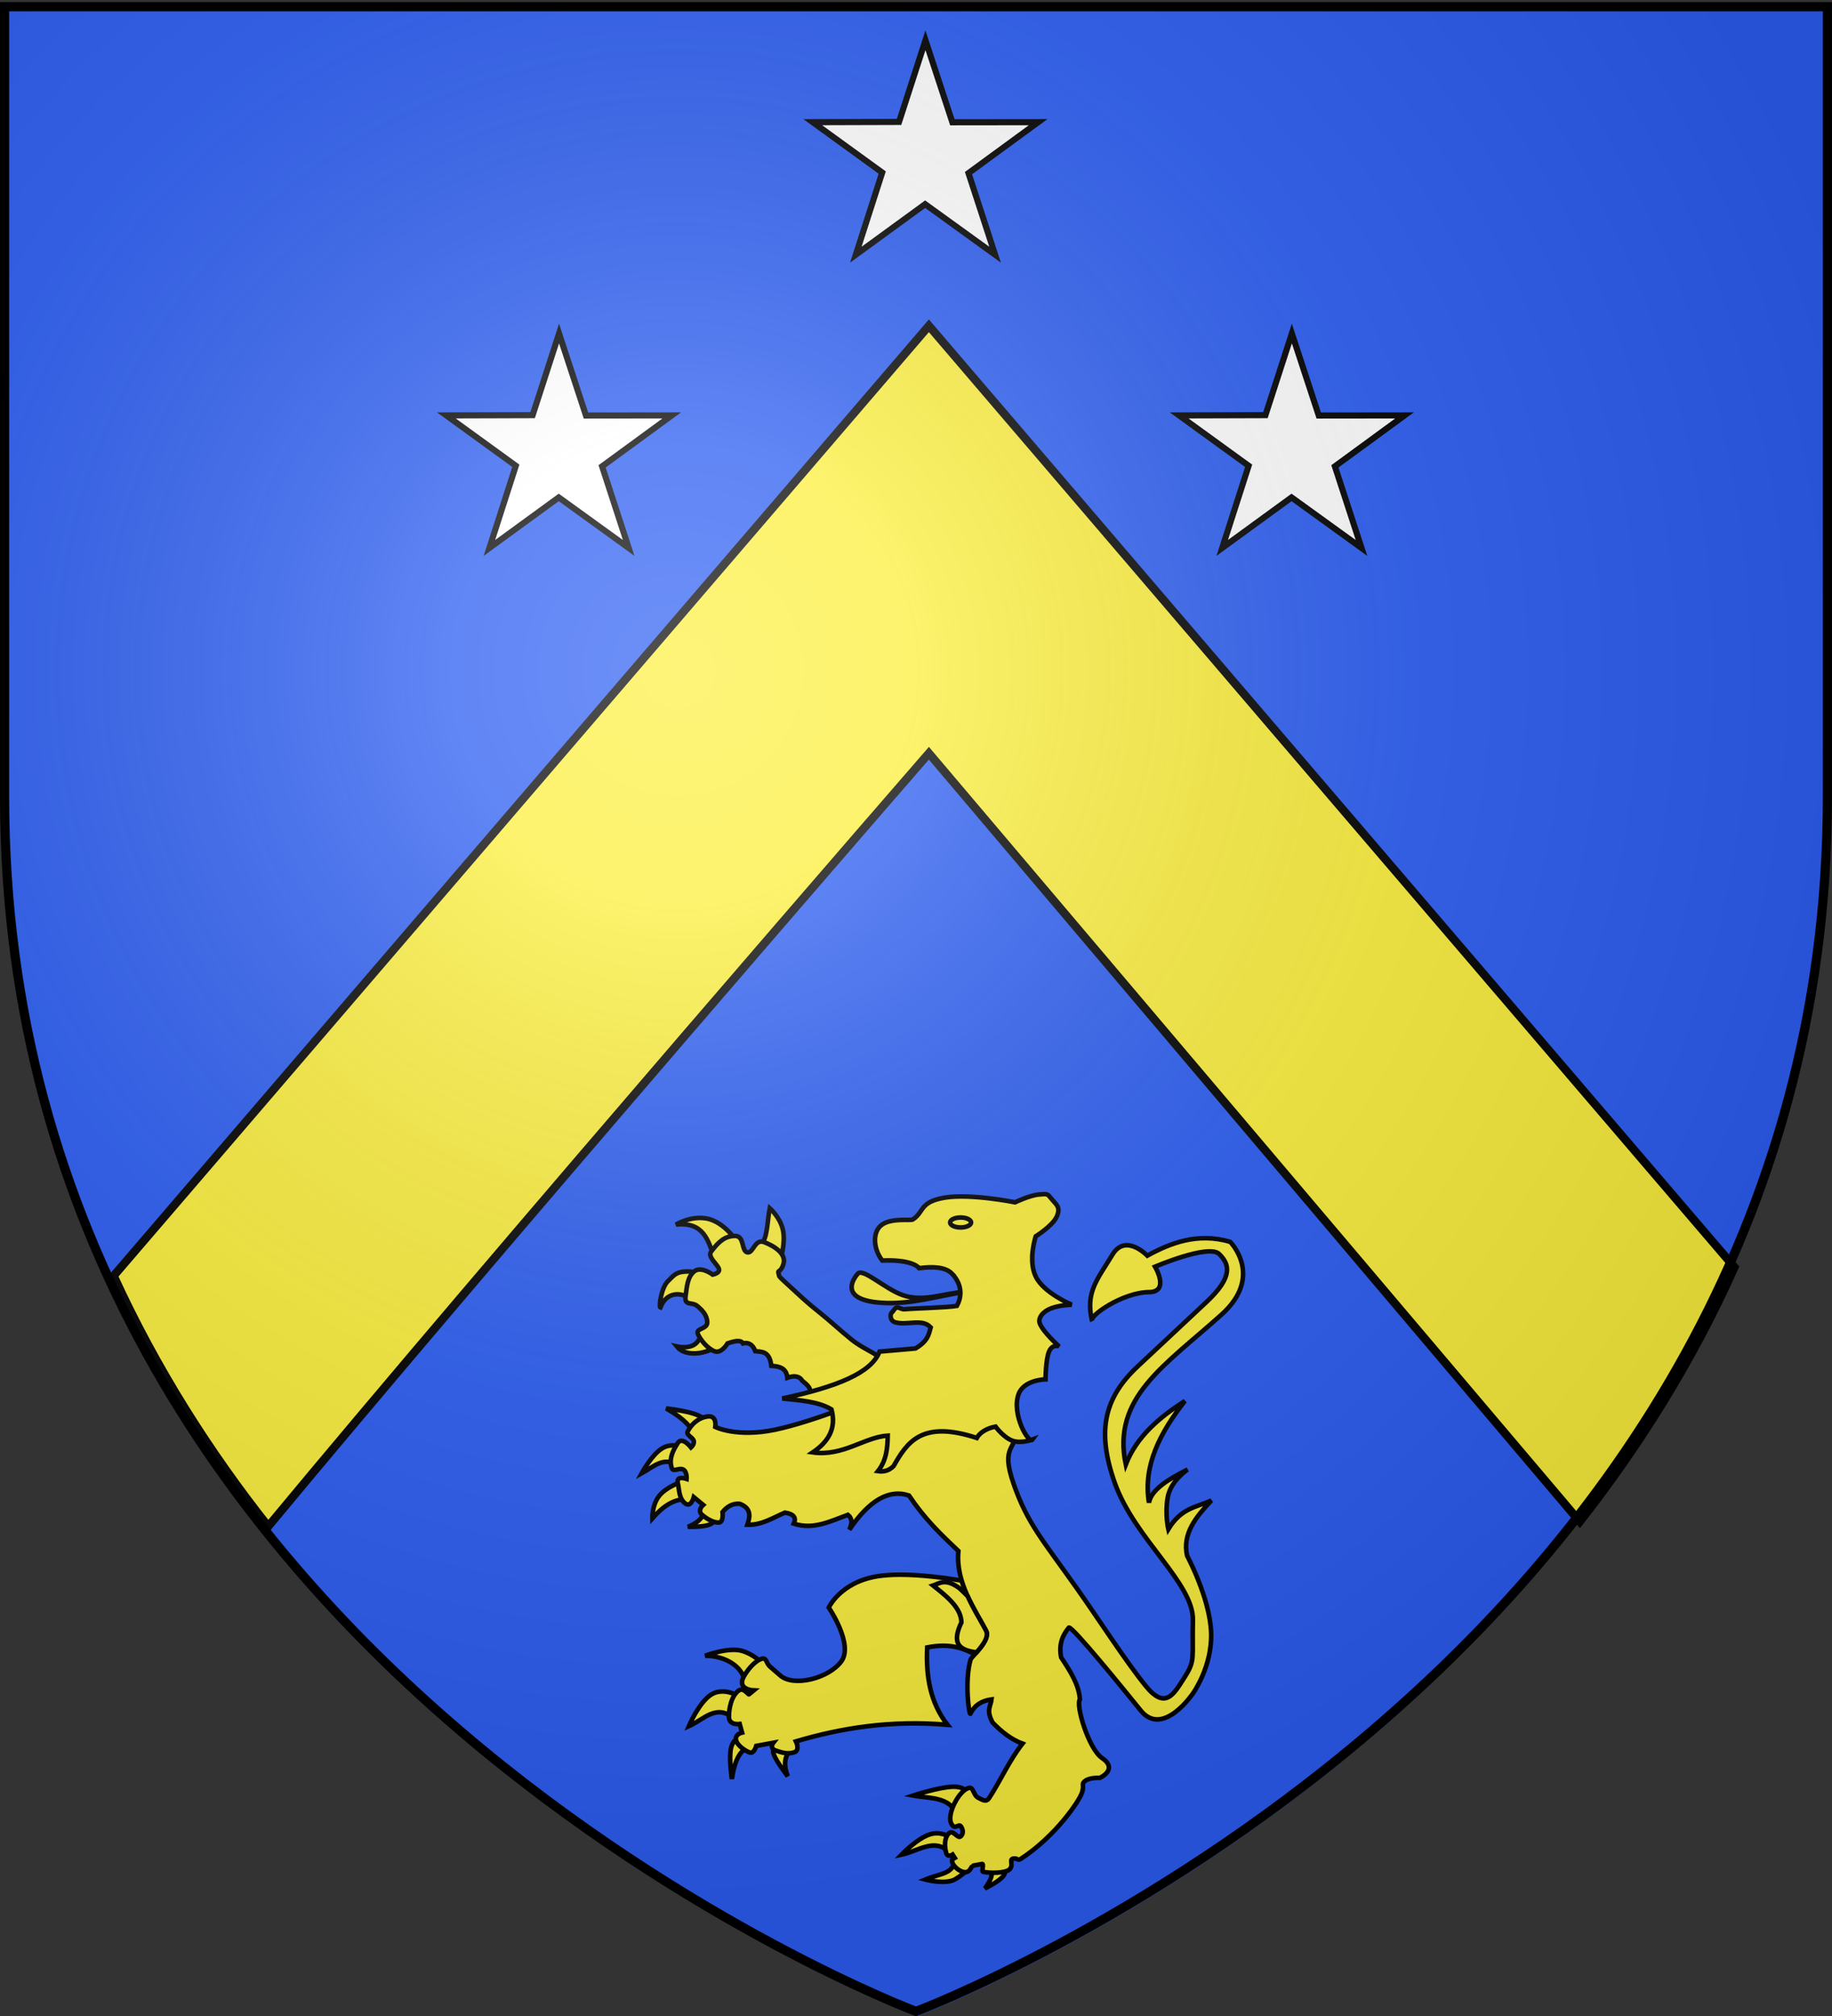
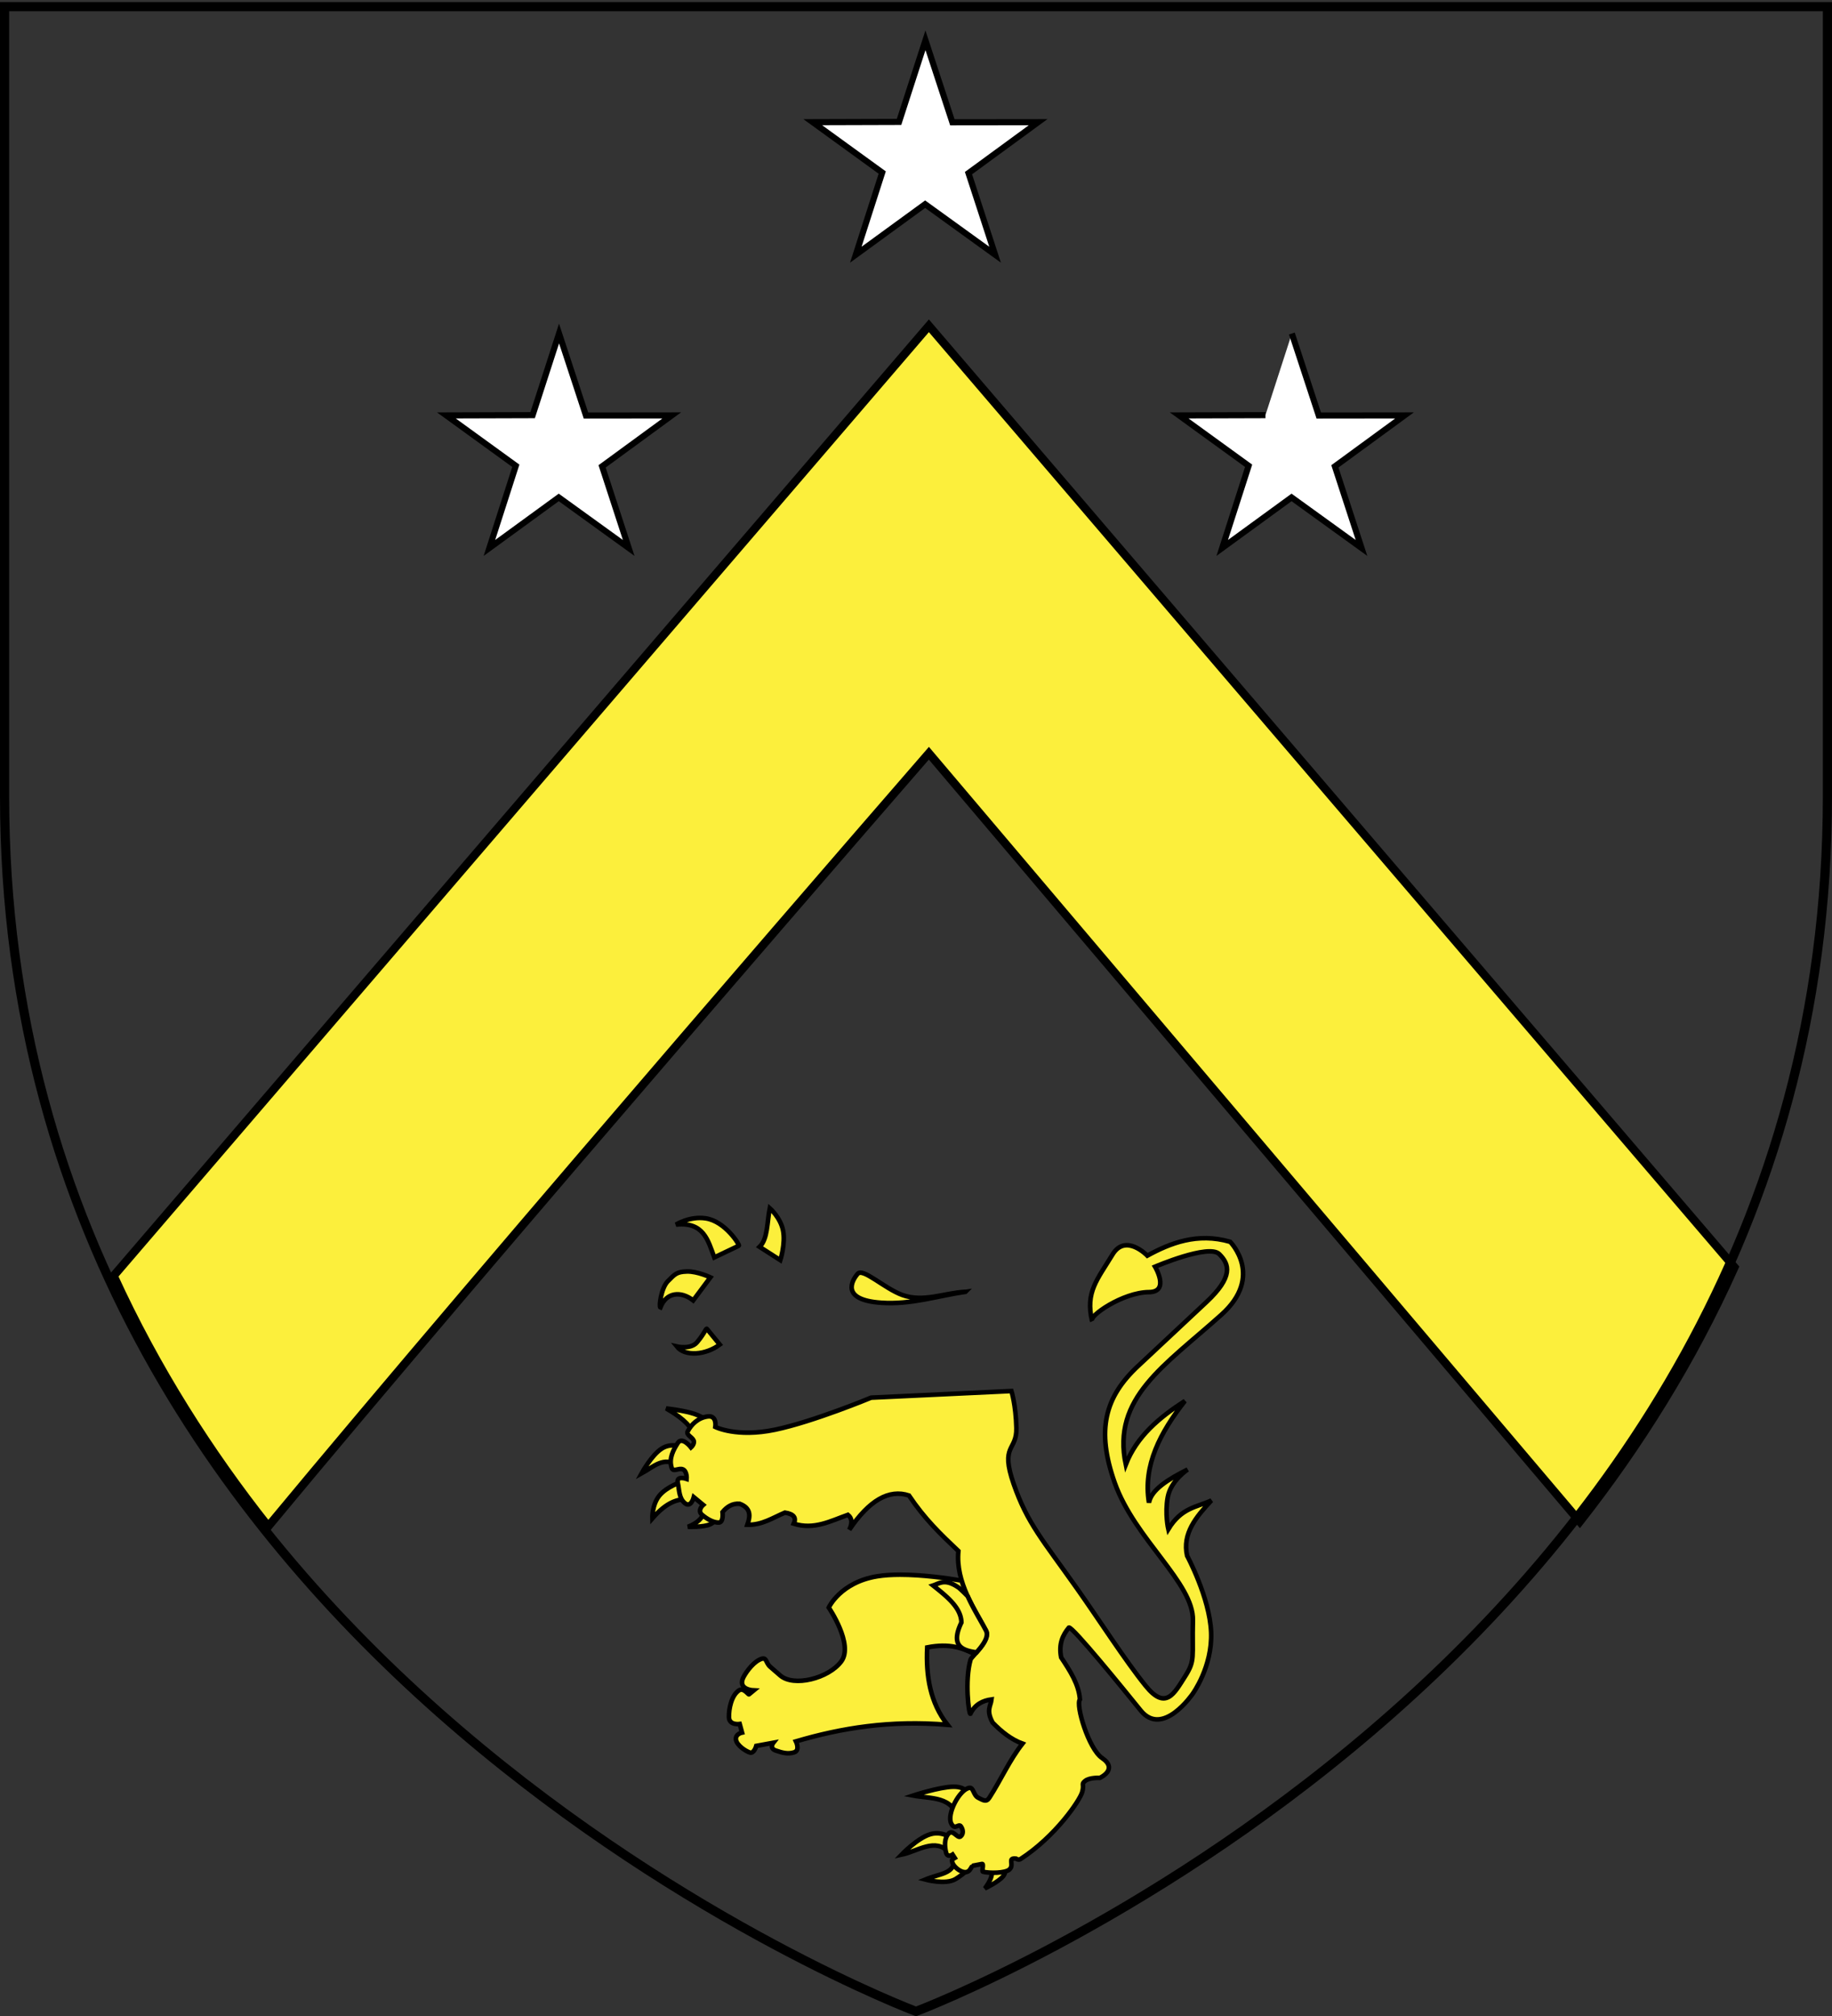
<svg xmlns="http://www.w3.org/2000/svg" xmlns:xlink="http://www.w3.org/1999/xlink" width="600" height="660" version="1.0">
  <rect width="100%" height="100%" fill="#333333" stroke="none" />
  <desc>Flag of Canton of Valais (Wallis)</desc>
  <defs>
    <radialGradient xlink:href="#b" id="d" cx="221.445" cy="226.331" r="300" fx="221.445" fy="226.331" gradientTransform="matrix(1.353 0 0 1.349 -79.63 -85.747)" gradientUnits="userSpaceOnUse" />
    <linearGradient id="b">
      <stop offset="0" style="stop-color:white;stop-opacity:.314" />
      <stop offset=".19" style="stop-color:white;stop-opacity:.251" />
      <stop offset=".6" style="stop-color:#6b6b6b;stop-opacity:.125" />
      <stop offset="1" style="stop-color:black;stop-opacity:.125" />
    </linearGradient>
  </defs>
  <g style="display:inline">
-     <path d="M298.5 660S597 547.68 597 262.228V3.676H0v258.552C0 547.68 298.5 660 298.5 660" style="fill:#2b5df2;fill-opacity:1;fill-rule:evenodd;stroke:none;stroke-width:1px;stroke-linecap:butt;stroke-linejoin:miter;stroke-opacity:1;display:inline" transform="translate(2)" />
    <path d="m302.219 106.656-267 311.032c13.96 30.488 31.412 57.782 50.625 82.03 74.585-89.955 216.375-253.124 216.375-253.124l213.187 251.562c19.314-24.605 36.783-52.311 50.657-83.281z" style="fill:#fcef3c;fill-opacity:1;fill-rule:evenodd;stroke:#000;stroke-width:2.71;stroke-linecap:butt;stroke-linejoin:miter;stroke-miterlimit:4;stroke-dasharray:none;stroke-opacity:1;display:inline" transform="translate(2)" />
  </g>
  <g style="display:inline">
    <path d="m301.094 13.187 8.813 26.846L338 40l-22.809 16.677 8.712 26.708-22.909-16.539-22.708 16.54 8.65-26.9L264.189 40l28.255-.085z" style="fill:#fff;fill-opacity:1;stroke:#000;stroke-width:2;stroke-miterlimit:4;stroke-dasharray:none;stroke-dashoffset:0;stroke-opacity:1" transform="translate(2)" />
    <path d="M233.73 440.184c-4.555 3.435-11.375 4.028-14.072.64 0 0 4.581 1.072 6.653-1.408 2.811-3.365 2.913-4.955 3.326-4.221zM225.031 425.728c-3.99-3.117-8.8-2.76-10.746 2.302-.515-.193.218-6.34 2.43-8.571 2.276-2.293 2.88-3.102 6.27-3.198s7.675 1.919 7.675 1.919zM231.94 411.655c-2.093-5.724-3.537-11.717-12.538-10.746 0 0 4.493-2.835 9.723-2.047 6.463.974 11.217 8.824 10.874 8.955zM246.78 408.201c2.726-2.604 2.435-8.225 3.326-12.665 0 0 3.486 3.038 4.35 7.292s-.896 9.723-.896 9.723z" style="fill:#fcef3c;fill-opacity:1;fill-rule:evenodd;stroke:#000;stroke-width:1.5;stroke-linecap:butt;stroke-linejoin:miter;stroke-miterlimit:4;stroke-dasharray:none;stroke-opacity:1;display:inline" transform="translate(2)" />
-     <path d="m267.12 458.734-4.477-2.207c1.624-1.73-.23-3.111-1.919-4.51-1.003-1.661-2.839-1.677-4.861-.959-.292-3.174-2.594-3.762-5.245-3.902-.591-4.84-3.01-4.563-5.246-4.797-.9-2.472-2.532-2.939-4.03-2.559-.493-.893-1.84-1.147-5.053 0 0 0-2.047 3.518-4.35 2.559-2.302-.96-4.54-3.71-5.372-5.63-.832-1.918 3.134-1.534 3.07-3.837s-1.6-3.966-3.326-5.373c-1.727-1.408-4.222.128-3.774-3.199.447-3.326.655-6.364 2.878-8.123 2.223-1.76 6.013 1.087 6.013 1.087s2.479-.448 2.023-1.903-3.846-3.918-2.535-5.645c2.623-3.454 4.606-5.085 7.804-5.117s2.015 4.957 4.03 5.373 2.383-4.573 5.565-3.326 7.33 3.74 6.268 7.164c-.901 2.908-1.969 1.898-1.618 2.935.49 1.45-.873.169 4.305 4.933 2.2 2.024 5.235 4.903 8.708 7.63 3.473 2.726 7.458 6.461 10.887 9.207 3.43 2.745 6.686 3.861 8.958 5.698 2.271 1.837 3.686 2.987 3.686 2.987zM242.05 552.646c.495-6.748-6.412-10.62-13.117-10.584 0 0 8.006-3.099 12.574-1.448s6.242 4.252 6.242 4.252zM238.612 562.777c-5.95-5.201-9.871.048-15.016 2.352 0 0 3.347-7.938 7.418-10.403s8.865.543 8.865.543zM243.135 571.914c-2.403 1.12-4.462 3.621-5.427 10.493 0 0-.995-6.377-.362-9.77s2.895-3.799 2.895-3.799zM256.885 573c-2.046 2.086-2.234 4.97-.904 8.503 0 0-3.619-4.66-4.523-7.056-.905-2.398.904-2.533.904-2.533z" style="fill:#fcef3c;fill-opacity:1;fill-rule:evenodd;stroke:#000;stroke-width:1.5;stroke-linecap:butt;stroke-linejoin:miter;stroke-miterlimit:4;stroke-dasharray:none;stroke-opacity:1;display:inline" transform="translate(2)" />
    <path d="M292.777 515.526c-2.662 0-5.227.155-7.494.527-12.09 1.983-15.858 10.23-15.858 10.23s8.247 12.087 4.09 17.652c-4.158 5.565-15.55 8.42-19.962 4.602l-3.32-2.878c-1.622-1.404-.96-3.573-3.518-2.293-2.559 1.279-4.924 4.882-5.443 6.197-1.444 3.659 3.59 3.847 3.59 3.847l-1.538 1.268c-.146.327-1.768-2.33-3.32-1.268-2.465 1.686-3.327 6.012-3.263 8.762s3.52 2.237 3.52 2.237l.769 2.807s-2.25.453-1.995 2.308c.256 1.855 3.154 3.77 4.545 4.217 1.391.448 2.109-2.165 2.109-2.165l5.57-1.026s-1.412 1.783.827 2.55c2.239.768 3.982 1.224 6.012.584 2.031-.64.585-3.59.585-3.59 14.797-4.361 30.764-7.011 49.638-5.428-5.667-7.198-7.106-15.925-6.653-25.333 7.398-1.445 11.686.214 15.6 2.252 1.889-2.091 4.87-5.44 3.662-7.751-2.337-4.48-6.071-10.065-7.964-16.37-4.955-.83-12.943-1.94-20.189-1.938zM224.953 469.06c-1.117-2.932-4.54-5.51-8.775-7.961 0 0 5.857.633 9.317 1.81 3.46 1.175 4.524 2.894 4.524 2.894zM220.068 479.824c-4.659-3.225-8.165.466-11.941 2.533 0 0 3.261-5.993 6.608-8.12 3.347-2.125 6.78-.383 6.78-.383zM223.234 490.77c-3.284.032-6.78.826-11.58 6.332 0 0-.157-4.41 2.262-7.417 2.42-3.008 7.418-4.614 7.418-4.614zM228.48 495.123c-.257 1.78-2.239 3.622-5.184 4.73 0 0 5.23.192 7.356-.85 2.126-1.044 1.628-2.715 1.628-2.715zM321.475 611.174c1.596 1.024 2.28 2.686-.905 7.056 0 0 4.478-2.126 5.97-3.98 1.493-1.855 0-3.438 0-3.438zM310.62 608.822c-.202 4.694-4.629 4.47-9.59 6.513 0 0 6.74 1.81 9.951-.18 3.212-1.991 4.704-3.8 4.704-3.8zM308.81 606.47c-4.437-5.003-10.249-.385-15.56.724 0 0 5.202-5.428 9.409-6.695 4.206-1.266 7.418 1.629 7.418 1.629zM311.886 595.795c-1.792-7.91-8.971-6.839-14.836-7.96 0 0 8.684-2.85 13.208-2.895 4.523-.045 4.884 2.714 4.884 2.714z" style="fill:#fcef3c;fill-opacity:1;fill-rule:evenodd;stroke:#000;stroke-width:1.5;stroke-linecap:butt;stroke-linejoin:miter;stroke-miterlimit:4;stroke-dasharray:none;stroke-opacity:1;display:inline" transform="translate(2)" />
    <path d="M283.3 457.57s-18.906 7.871-31.48 10.494c-12.574 2.624-19.54-.904-19.54-.904s.633-3.89-2.533-3.438c-3.166.453-5.337 2.624-6.513 4.885-.588 1.13 1.402 1.81 1.91 2.929.51 1.12-.825 2.318-.825 2.318s-2.894-3.709-4.342-1.447-2.985 5.065-1.99 8.141c.498 1.538 2.352-.136 3.72.52s1.165 3.098 1.165 3.098-3.437-1.22-2.895 1.267c.543 2.488.362 5.066 2.352 6.694s2.895-1.99 2.895-1.99l3.076 2.533s-2.08 1.809-.362 3.256c1.719 1.448 3.709 2.533 5.428 2.533s1.266-3.437 1.266-3.437c1.45-1.745 3.197-2.893 5.609-2.714 3.783 1.41 3.517 4.035 2.533 6.875 4.827.126 8.363-2.33 12.302-3.98 2.975.452 3.779 1.719 2.895 3.618 6.592 2.105 12.054-.876 17.73-2.895 1.216.99 1.643 2.452.453 4.885q9.77-14.473 19.54-11.217c5.178 7.712 10.303 12.601 16.192 18.183-1.008 10.293 5.57 19.391 9.046 26.053 1.678 3.215-4.774 8.477-5.066 9.498-1.978 6.912-.547 17.892-.062 17.73 1.538-3.116 4.04-4.305 6.937-4.704-.274 2.237-1.85 3.498.362 7.6 2.957 3.039 6.132 5.535 9.77 6.874-4.262 5.428-7.052 11.84-10.856 17.73-.995 1.542-1.99.815-3.618 0-1.628-.814-1.55-3.455-2.895-3.256-3.257.482-7.553 8.648-5.935 11.729 1.196 2.278 2.364-.178 3.125.87.76 1.048.932 2.491-.084 3.322-1.017.83-2.533-2.524-3.98-.895-1.448 1.628-1.239 4.277-.787 6.129s2.148.704 2.148.704l.724 1.12c-.674.431-1.11.242-.828 1.38.428 1.729 4.178 4.649 5.74 2.481.6-.834.785-1.318.81-1.313l3.166-.606c.741-.142-.156 2.418.327 2.54 2.17.553 7.265.484 8.62-.683 1.855-1.595-.855-3.943 2.22-3.598 0 0 .796.57 1.43.16 11.485-7.433 19.419-19.18 20.212-21.893.807-2.757-.452-2.533.995-3.709s4.795-.995 4.795-.995 6.195-2.776.724-6.513c-4.416-3.015-8.7-17.389-7.237-19.178-.342-4.894-3.213-9.328-6.152-13.75-.85-4.386.51-7.3 2.533-9.77 1.158-.416 17.84 20.108 23.52 27.139 7.223 8.94 17.007-5.428 17.007-5.428s6.513-8.865 6.06-20.173c-.452-11.307-7.87-25.057-7.87-25.057-1.619-7.252 2.947-12.736 7.961-18.093-4.786 2.237-9.77 2.284-14.112 9.408 0 0-1.176-5.065-.18-10.493.994-5.428 6.513-9.046 6.513-9.046-6.48 3.242-11.92 6.657-12.665 10.855-2.017-12.227 3.716-22.979 11.76-33.29-8.377 5.397-15.767 11.582-19.359 20.806-4.581-21.848 12.502-32.197 31.3-49.03 14.108-12.633 2.895-23.881 2.895-23.881-10.78-3.144-19.715.478-27.139 4.523 0 0-7.11-7.418-11.398-.362-4.972 8.183-8.948 12.331-6.694 21.71-1.163-1.55 10.027-9.336 18.635-9.407 6.93-.058 1.99-8.323 1.99-8.323s17.55-7.508 20.987-4.16c3.438 3.346 4.66 7.486-4.161 15.74l-22.434 20.986c-10.82 10.122-13.72 20.879-7.6 38.175 6.522 18.428 25.906 32.817 25.601 45.05s.888 12.98-2.623 18.454-6.255 11.127-12.846 2.985c-6.59-8.142-15.32-21.718-22.343-31.662-11.385-16.116-16.397-21.507-20.897-34.465s1.086-10.675.905-18.273c-.181-7.6-1.629-12.122-1.629-12.122zM314.2 422.913c-9.077 1.295-17.75 4.276-27.634 3.582-13.411-.94-9.507-7.355-7.676-9.467 1.746-2.012 8.63 4.717 14.585 6.909 6.908 2.542 13.817-.68 20.724-1.024z" style="fill:#fcef3c;fill-opacity:1;fill-rule:evenodd;stroke:#000;stroke-width:1.5;stroke-linecap:butt;stroke-linejoin:miter;stroke-miterlimit:4;stroke-dasharray:none;stroke-opacity:1;display:inline" transform="translate(2)" />
-     <path d="M309.85 417.028c-2.18-2.317-6.463-2.434-10.81-1.855-.729-.993-3.916-2.854-12.09-2.494-2.946-3.736-3.44-9.633.128-11.898 3.265-2.072 9.199-1.114 9.85-1.535 3.82-2.47 2.112-5.757 10.491-7.164 8.38-1.408 23.028 1.535 23.028 1.535s4.797-2.303 7.804-2.559c3.006-.256 2.75-.256 4.221 1.535s2.975 2.591 1.663 5.63c-1.31 3.038-6.908 6.524-6.908 6.524s-2.623 7.772 0 13.177 11.77 9.21 11.77 9.21c-4.139.219-7.33.978-9.083 2.56-.981.767-1.83 2.246-1.408 3.454.997 2.854 6.397 7.676 6.397 7.676s-2.207-1.024-3.326 1.663c-1.12 2.686-1.152 9.083-1.152 9.083s-7.1.091-8.827 4.861c-2.39 6.605 3.393 16.572 4.606 14.84 0 0-3.774 1.44-6.653.384-2.878-1.055-5.5-4.606-5.5-4.606-2.764.502-5.076 1.85-6.142 3.71-18.1-5.946-22.83 1.476-27.249 9.211-1.372 1.39-3.063 1.98-5.117 1.664 2.736-3.463 3.158-7.505 3.198-11.642-7.605.48-14.656 6.9-24.563 5.5 5.129-3.457 7.823-7.89 6.141-14.072-4.214-2.584-10.26-2.97-16.12-3.582 17.956-3.82 29.199-8.375 31.856-15.351l11.77-1.024c4.238-2.537 4.355-4.699 4.989-6.908-2.877-3.051-7.612-.509-11.642-1.663-1.699-.487-1.814-2.686-1.007-3.288.404-.3.848-1.395 1.54-1.541s1.634.656 2.52.568c3.302-.33 13.785-.527 17.16-1.112 2.065-3.782 1.198-7.586-1.535-10.49z" style="fill:#fcef3c;fill-opacity:1;fill-rule:evenodd;stroke:#000;stroke-width:1.5;stroke-linecap:butt;stroke-linejoin:miter;stroke-miterlimit:4;stroke-dasharray:none;stroke-opacity:1;display:inline" transform="translate(2)" />
-     <path d="M316.047 400.219c.001.9-1.538 1.629-3.437 1.629-1.9 0-3.44-.73-3.438-1.63-.001-.9 1.538-1.629 3.438-1.629 1.899 0 3.438.73 3.437 1.63z" style="fill:#fcef3c;fill-opacity:1;fill-rule:evenodd;stroke:#000;stroke-width:1.5;stroke-linecap:butt;stroke-linejoin:miter;stroke-miterlimit:4;stroke-dasharray:none;stroke-opacity:1;display:inline" transform="translate(2)" />
    <path d="M307.466 517.962c-1.52-.027-2.614.682-3.875 1.097 4.61 3.656 9.203 7.317 9.275 12.125-3.604 7.527.09 9.125 4.958 9.774 1.857-2.094 4.2-5.03 3.106-7.124-1.68-3.221-4.075-7.021-5.998-11.241a47 47 0 0 0-2.85-2.75c-1.99-1.393-3.433-1.86-4.616-1.881z" style="fill:#fcef3c;fill-opacity:1;fill-rule:evenodd;stroke:#000;stroke-width:1.5;stroke-linecap:butt;stroke-linejoin:miter;stroke-miterlimit:4;stroke-dasharray:none;stroke-opacity:1" transform="translate(2)" />
-     <path d="m181.094 109.187 8.813 26.846L218 136l-22.809 16.677 8.712 26.708-22.909-16.539-22.708 16.54 8.65-26.9L144.189 136l28.255-.085zM421.094 109.187l8.813 26.846L458 136l-22.809 16.677 8.712 26.708-22.909-16.539-22.708 16.54 8.65-26.9L384.189 136l28.255-.085z" style="fill:#fff;fill-opacity:1;stroke:#000;stroke-width:2;stroke-miterlimit:4;stroke-dasharray:none;stroke-dashoffset:0;stroke-opacity:1" transform="translate(2)" />
+     <path d="m181.094 109.187 8.813 26.846L218 136l-22.809 16.677 8.712 26.708-22.909-16.539-22.708 16.54 8.65-26.9L144.189 136l28.255-.085zM421.094 109.187l8.813 26.846L458 136l-22.809 16.677 8.712 26.708-22.909-16.539-22.708 16.54 8.65-26.9L384.189 136l28.255-.085" style="fill:#fff;fill-opacity:1;stroke:#000;stroke-width:2;stroke-miterlimit:4;stroke-dasharray:none;stroke-dashoffset:0;stroke-opacity:1" transform="translate(2)" />
  </g>
  <g style="display:inline">
-     <path d="M298 658.5s298.5-112.32 298.5-397.772V2.176H-.5v258.552C-.5 546.18 298 658.5 298 658.5" style="opacity:1;fill:url(#d)#000;fill-opacity:1;fill-rule:evenodd;stroke:none;stroke-width:1px;stroke-linecap:butt;stroke-linejoin:miter;stroke-opacity:1" transform="translate(2)" />
-   </g>
+     </g>
  <g style="display:inline">
    <path d="M298 658.5S-.5 546.18-.5 260.728V2.176h597v258.552C596.5 546.18 298 658.5 298 658.5z" style="opacity:1;fill:none;fill-opacity:1;fill-rule:evenodd;stroke:#000;stroke-width:3;stroke-linecap:butt;stroke-linejoin:miter;stroke-miterlimit:4;stroke-dasharray:none;stroke-opacity:1" transform="translate(2)" />
  </g>
</svg>